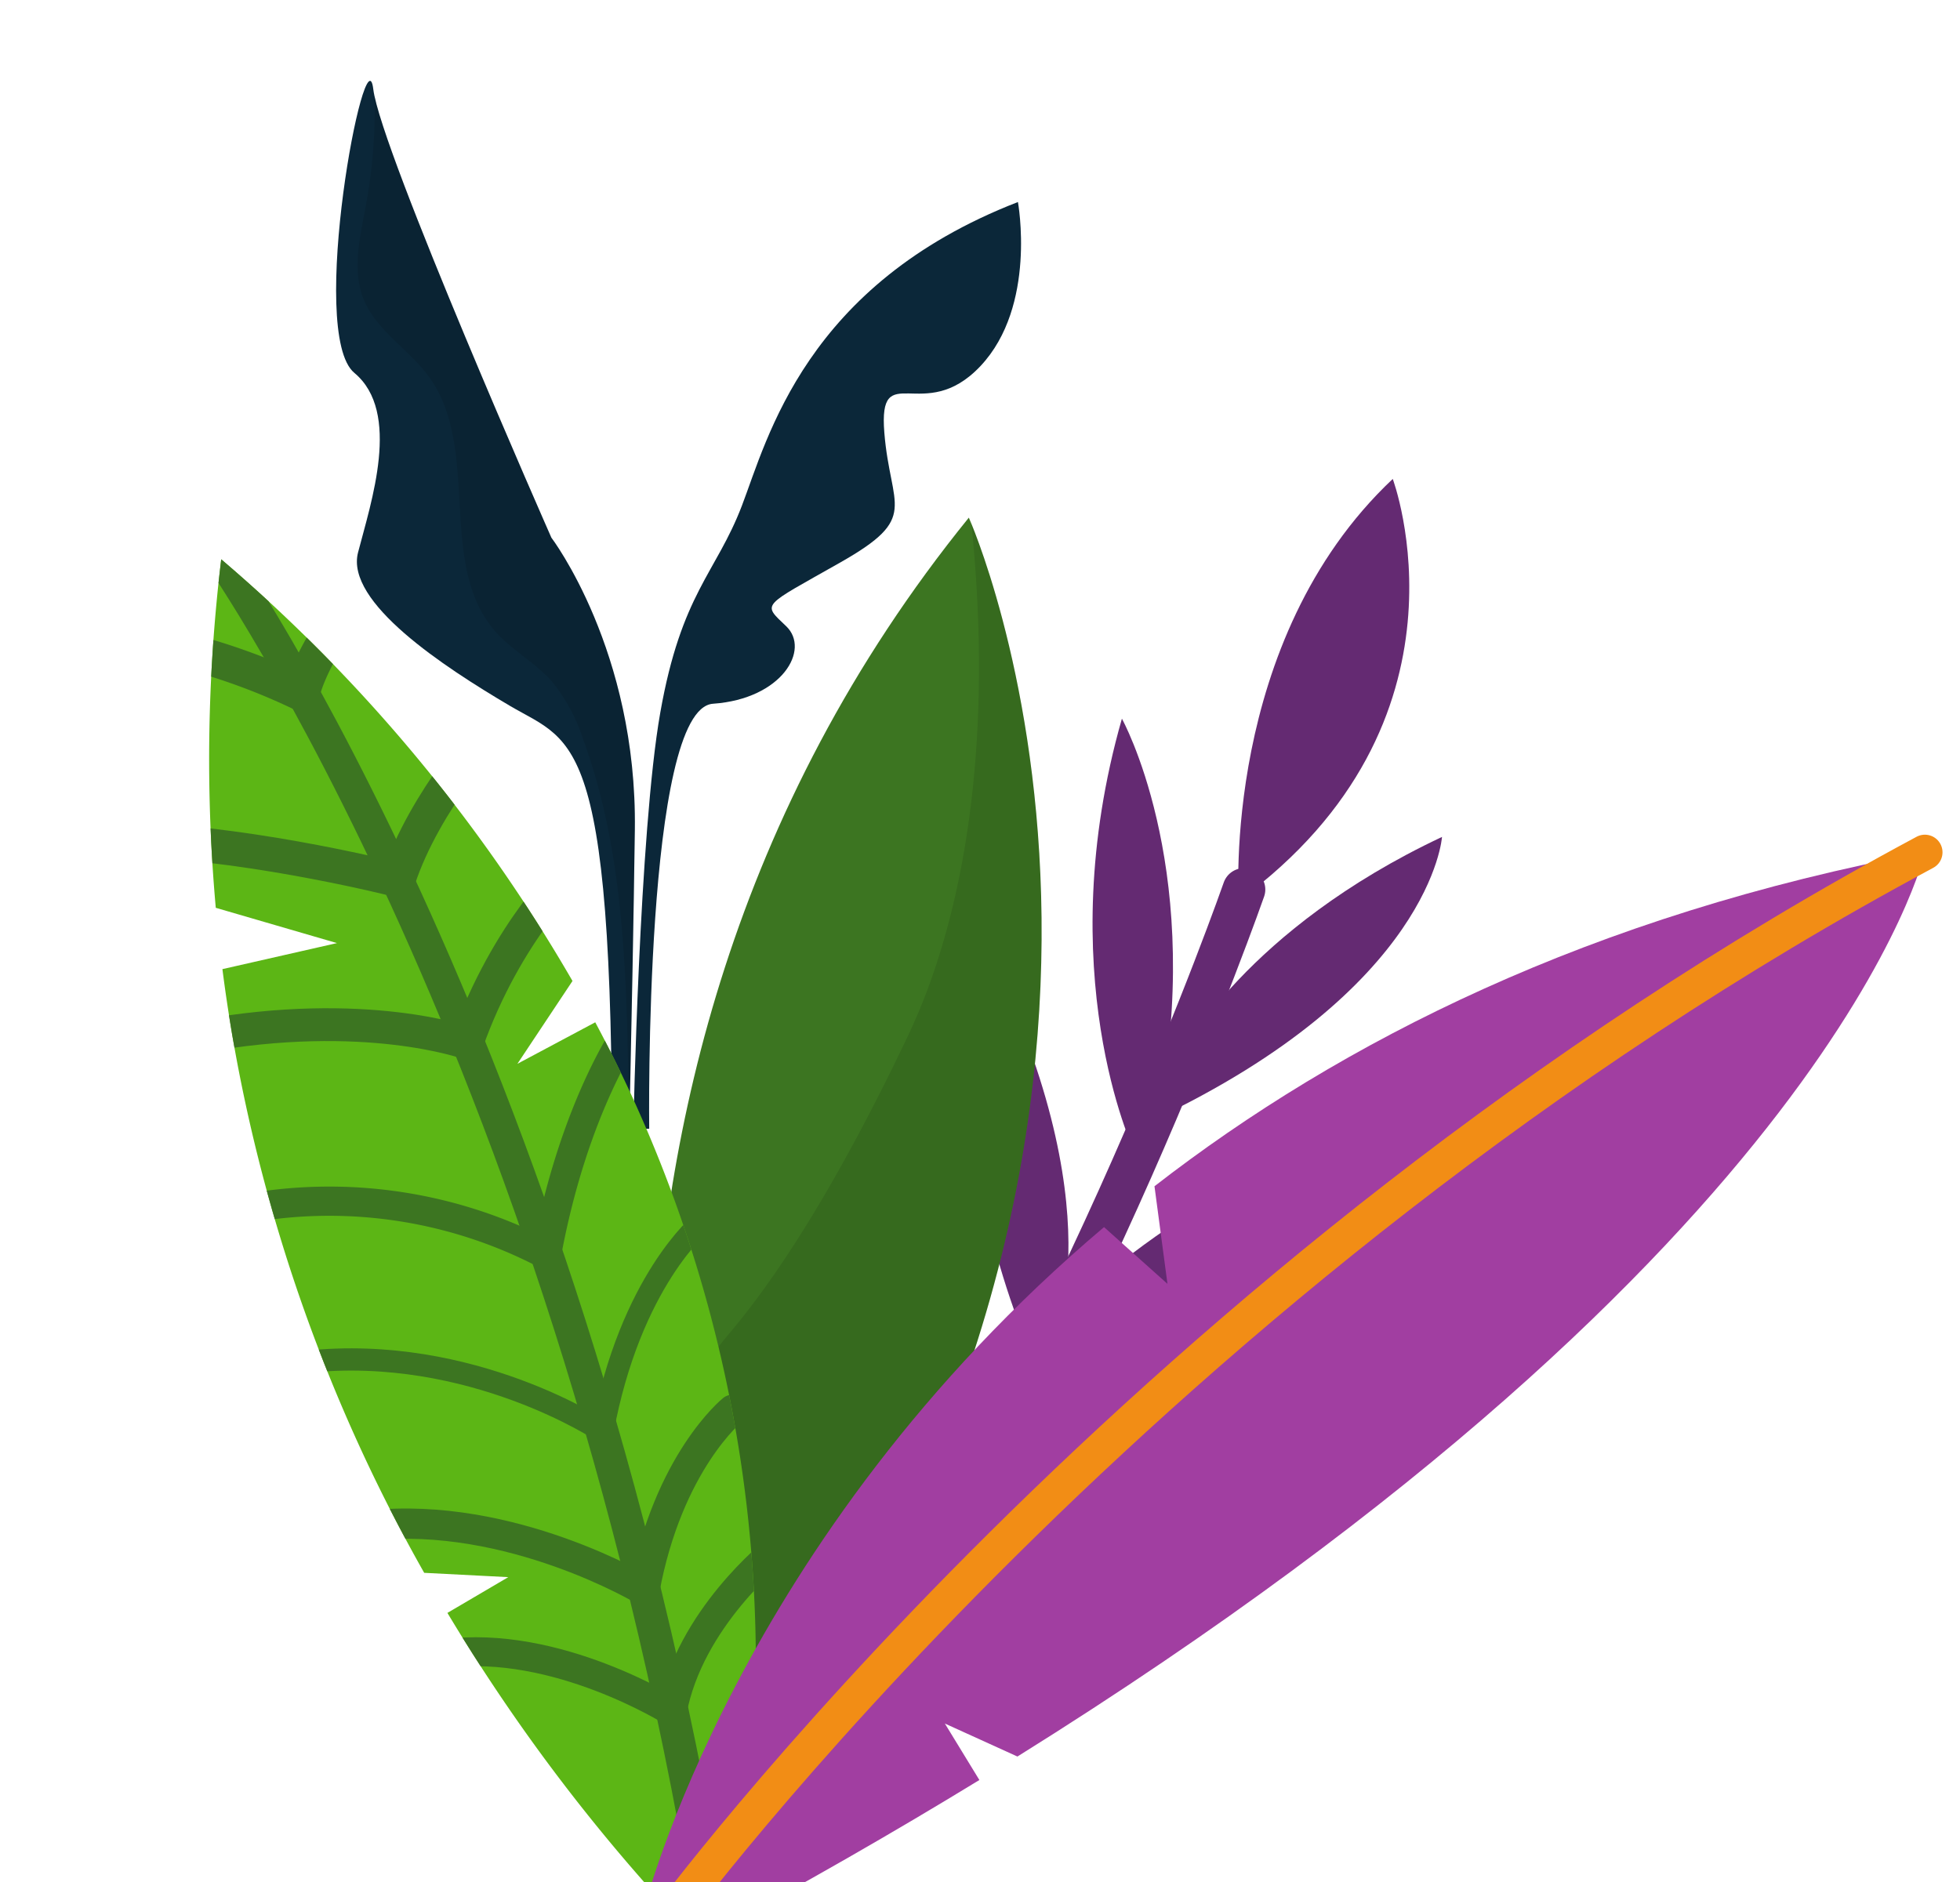
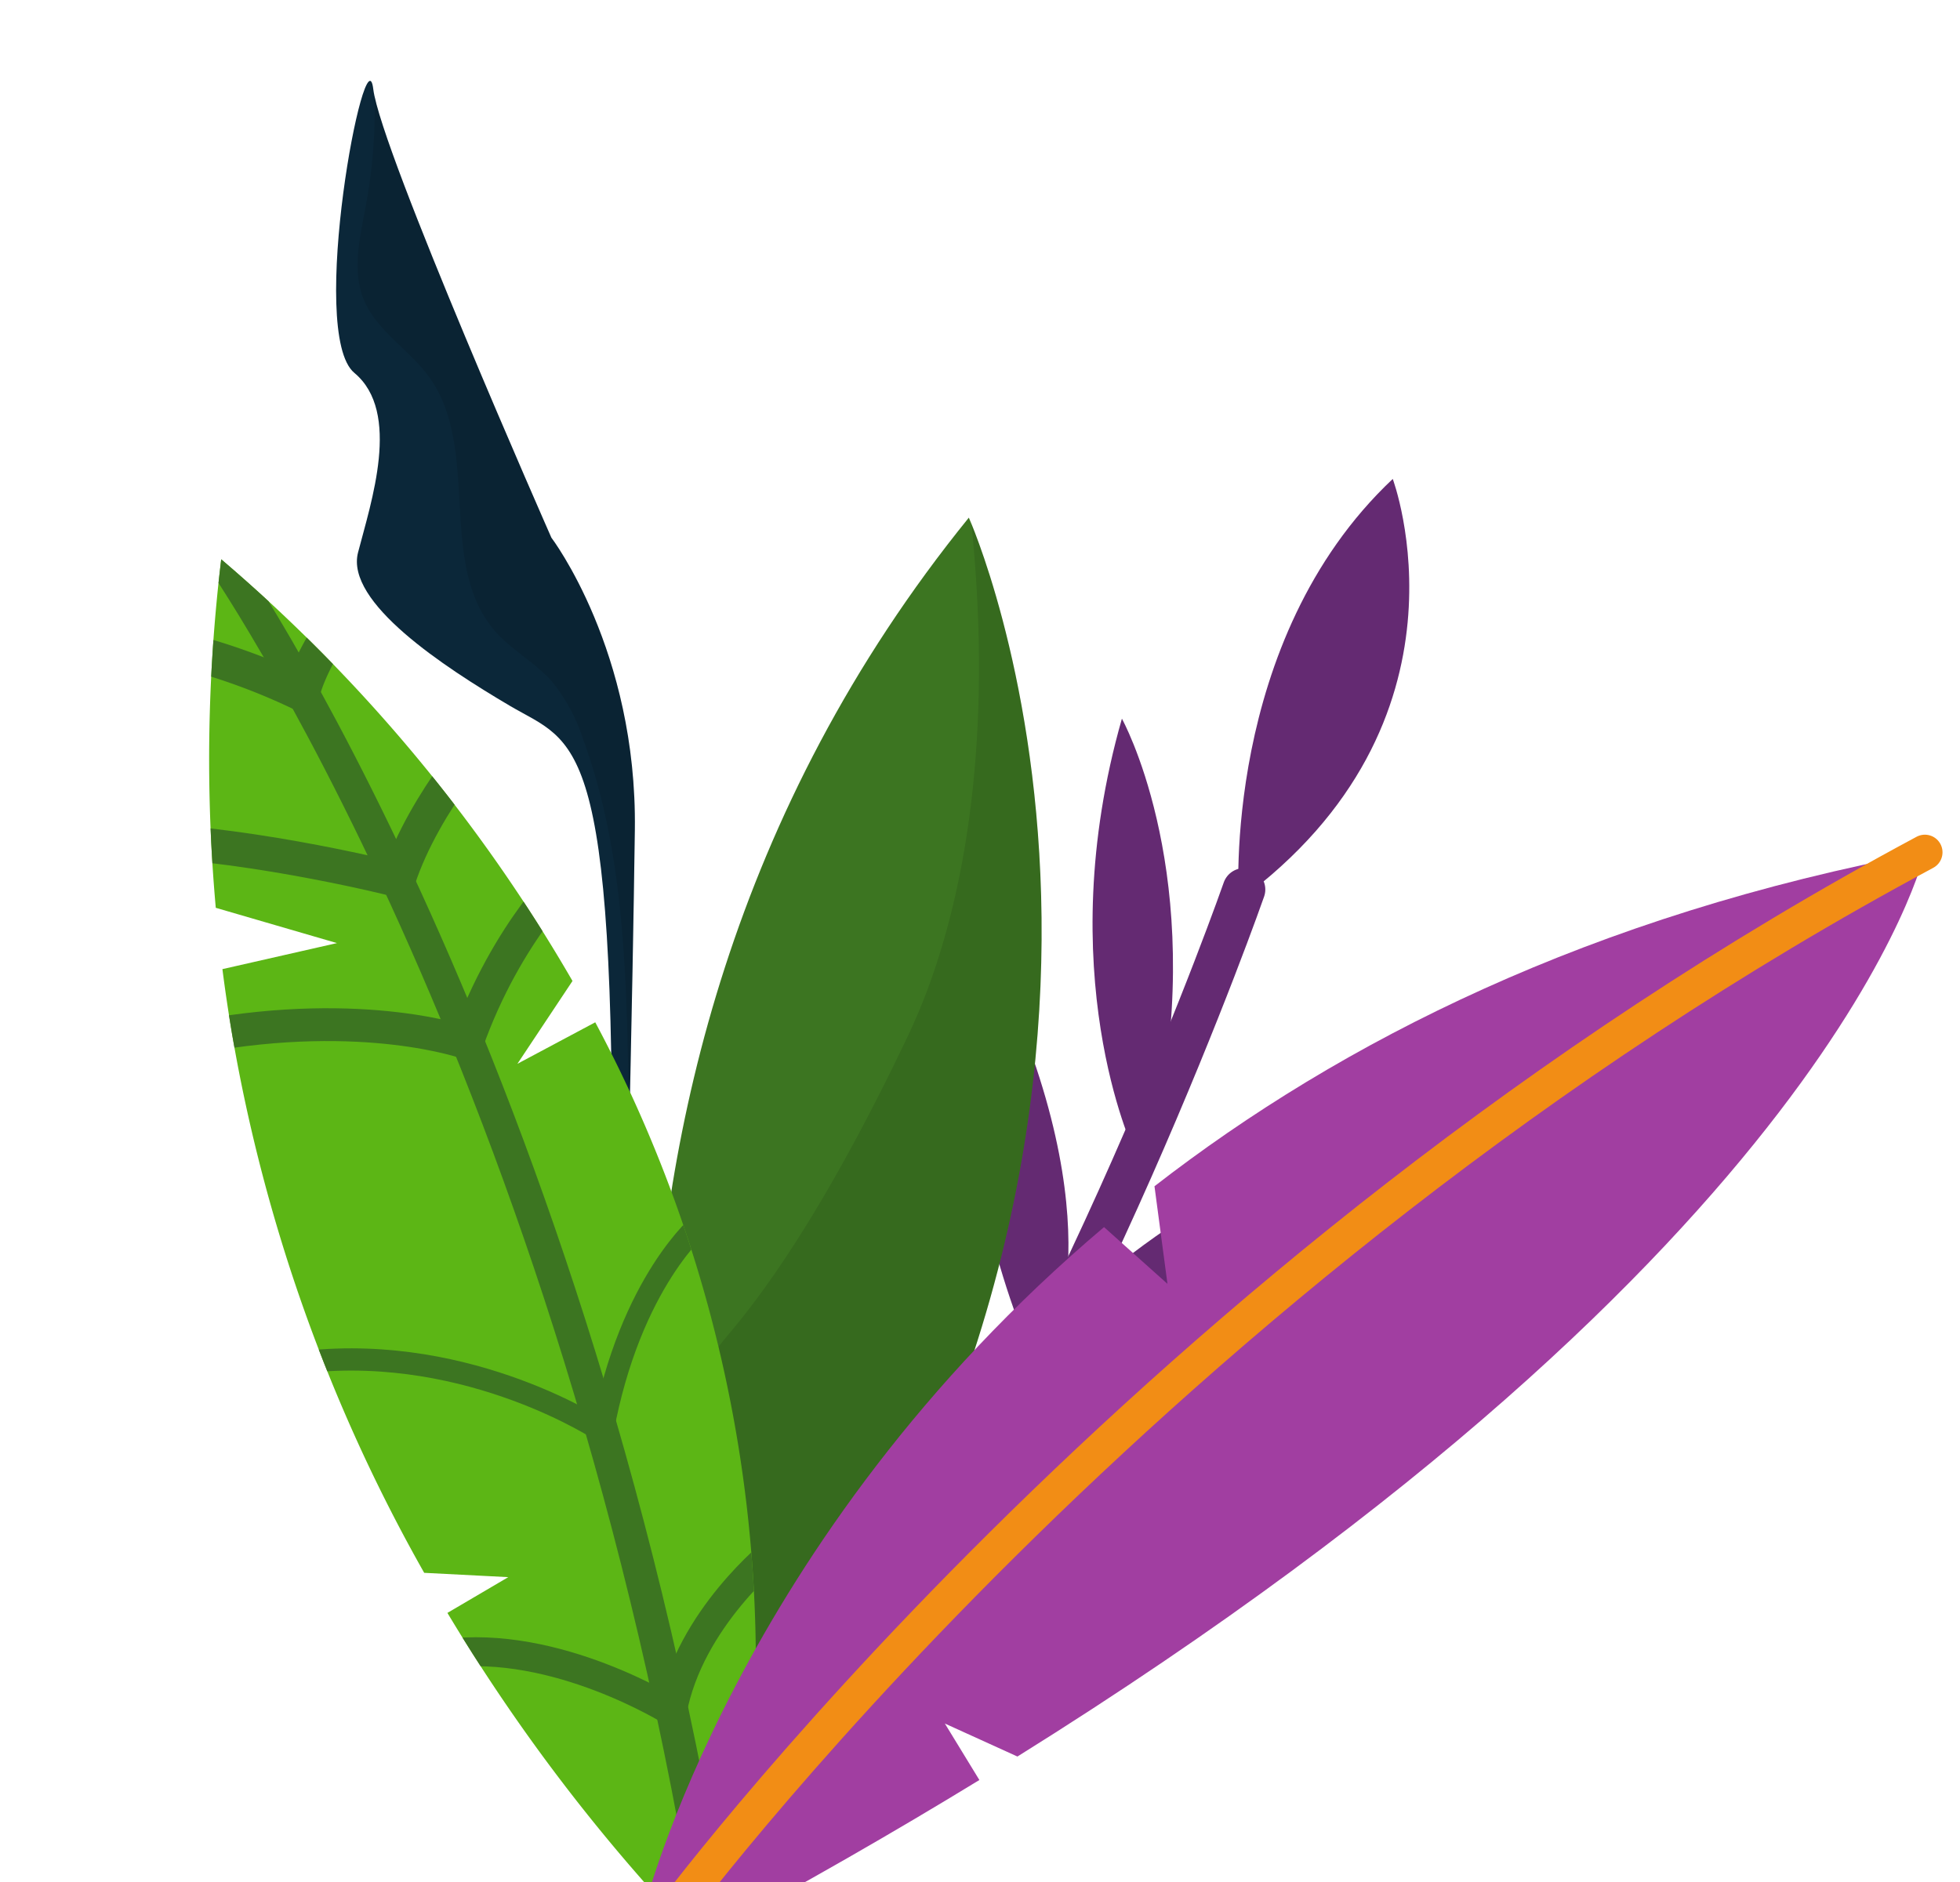
<svg xmlns="http://www.w3.org/2000/svg" width="249.879" height="240" viewBox="0 0 249.879 240">
  <defs>
    <style>.a,.d,.j,.k,.l,.m,.n,.o,.p,.q,.s{fill:none;}.b{clip-path:url(#a);}.c{fill:#642a72;}.d{stroke:#642a72;stroke-width:5.45px;}.d,.j,.k,.l,.m,.n,.o,.p,.q,.s{stroke-linecap:round;stroke-miterlimit:10;}.e{fill:#0b2739;}.f{opacity:0.1;mix-blend-mode:multiply;isolation:isolate;}.g{fill:#3c7521;}.h{fill:#5cb615;}.i{clip-path:url(#b);}.j,.k,.l,.m,.n,.o,.p,.q{stroke:#3c7521;}.j{stroke-width:4.176px;}.k{stroke-width:4.555px;}.l{stroke-width:4.38px;}.m{stroke-width:4.186px;}.n{stroke-width:3.725px;}.o{stroke-width:2.836px;}.p{stroke-width:3.858px;}.q{stroke-width:3.692px;}.r{fill:#a13ea1;}.s{stroke:#f28d15;stroke-width:4.493px;}</style>
    <clipPath id="a">
      <rect class="a" width="249.879" height="240" />
    </clipPath>
    <clipPath id="b">
      <path class="a" d="M9410.627,3980.536l-15.449-4.5a212.453,212.453,0,0,1,.692-44.44,206.052,206.052,0,0,1,44.786,53.77l-7.022,10.562,9.923-5.292a173.376,173.376,0,0,1,17.3,114.752l-6.616-.206a233.4,233.4,0,0,1-29.531-39.235l7.759-4.56-10.719-.551a212.02,212.02,0,0,1-24.471-68.559q-.725-4.272-1.254-8.421Z" transform="translate(-9394.331 -3931.596)" />
    </clipPath>
  </defs>
  <g transform="translate(-9345.25 -3800.305)">
    <g class="b" transform="translate(9345.25 3800.305)">
      <g transform="translate(26.662 10.312)">
        <g transform="translate(81.257 50.76)">
          <path class="c" d="M9635.927,3966.524s-2.266-33.173,19.631-53.792C9655.558,3912.732,9667.16,3943.647,9635.927,3966.524Z" transform="translate(-9585.917 -3912.732)" />
-           <path class="c" d="M9619.551,4024.344s8.045-15.783,33.1-27.579c0,0-1.281,19.324-36.9,36.147Z" transform="translate(-9576.729 -3951.117)" />
          <path class="c" d="M9591.6,4087.087s17.322-19.522,49.591-27.713c0,0-.317,17.07-51.392,32.609Z" transform="translate(-9564.877 -3979.716)" />
          <path class="c" d="M9563.843,4142.291s26.788-22.682,62.858-23.981C9626.7,4118.31,9596.891,4151.879,9563.843,4142.291Z" transform="translate(-9553.021 -4006.637)" />
          <path class="c" d="M9605.406,3969.007s10.113,18.19,5.135,47.705l-3.638,7.278S9596.186,4001.285,9605.406,3969.007Z" transform="translate(-9570.294 -3938.438)" />
          <path class="c" d="M9583,4068.484s8.19-17.918-10.977-53.838c0,0-4.278,28.114,8.405,57.27Z" transform="translate(-9556.44 -3959.284)" />
          <path class="c" d="M9556.777,4108.9s8.281-20.284-11.676-60.573c0,0-6.394,28.639,10.531,63.2Z" transform="translate(-9543.917 -3974.669)" />
          <path class="d" d="M9594.705,4009.111s-21.293,61.022-50.533,101.658" transform="translate(-9544.036 -3956.756)" />
        </g>
        <g transform="translate(16.188)">
          <path class="e" d="M9461.249,3963.634s.652-25.884.967-48.8-10.643-37.3-10.643-37.3-21.753-49.318-22.705-57.2-8.44,31.179-2.412,36.19,2.116,16.545.472,22.9,10.935,14.586,19.346,19.548,13.507,3.078,13,64.7Z" transform="translate(-9424.131 -3819.288)" />
          <path class="f" d="M9431.333,3822.888a66.9,66.9,0,0,1-1.083,13.813c-.745,4.028-1.842,8.308-.3,12.1,1.635,4.016,5.789,6.371,8.331,9.881,6.694,9.237.919,23.989,8.5,32.514,2.085,2.347,4.96,3.882,7.066,6.213a22.315,22.315,0,0,1,4.06,7.43c5.169,14.075,5.518,29.388,5.806,44.378.087-.4.154-.8.231-1.194.2-9.128.421-20.67.575-31.546.314-22.915-10.646-37.3-10.646-37.3S9433.529,3833.045,9431.333,3822.888Z" transform="translate(-9426.435 -3820.932)" />
-           <path class="e" d="M9493.9,3965.939s.742-37.847,3.428-53.082,7.109-17.784,10.4-26.381,8.093-28.214,35.2-38.747c0,0,2.441,13.251-4.774,20.916s-13.033-1.177-12.258,8.493,4.56,10.774-5.586,16.537-10.013,5.18-6.918,8.154-.529,9.262-9.337,9.877-8.136,54.191-8.136,54.191Z" transform="translate(-9456.003 -3832.28)" />
        </g>
        <g transform="translate(0 55.696)">
          <path class="g" d="M9503.5,4086.578s-25.607-89.87,35.1-164.76c0,0,33.652,74.89-27.209,161.131Z" transform="translate(-9441.747 -3921.818)" />
          <path class="f" d="M9540.644,3923.3c3.754,36.976-4.5,57.692-8.091,65.261-6.565,13.822-14.279,27.7-22.253,37.329-2.326,2.815-4.735,5.638-6.241,8.967-2.446,5.406-2.285,11.583-2.078,17.513.342,9.8,1.714,21.375,10.321,26.083a14.113,14.113,0,0,0,3.451,1.319C9569.46,4000.337,9543.961,3931.428,9540.644,3923.3Z" transform="translate(-9443.454 -3922.496)" />
          <g transform="translate(0 5.311)">
            <path class="h" d="M9410.627,3980.536l-15.449-4.5a212.453,212.453,0,0,1,.692-44.44,206.052,206.052,0,0,1,44.786,53.77l-7.022,10.562,9.923-5.292a173.376,173.376,0,0,1,17.3,114.752l-6.616-.206a233.4,233.4,0,0,1-29.531-39.235l7.759-4.56-10.719-.551a212.02,212.02,0,0,1-24.471-68.559q-.725-4.272-1.254-8.421Z" transform="translate(-9394.331 -3931.596)" />
            <g class="i">
              <g transform="translate(-12.157 -0.731)">
                <path class="j" d="M9396.552,3930.25s45.8,65.267,63.395,177.624" transform="translate(-9383.189 -3930.25)" />
                <path class="k" d="M9404.928,3935.285s-7.307,8.573-9,15.088a81.117,81.117,0,0,0-23.972-7.25" transform="translate(-9371.953 -3932.55)" />
                <path class="l" d="M9422.9,3970.6s-8.784,9.4-12.16,19.721c0,0-17.327-4.448-33.246-5.176" transform="translate(-9374.48 -3948.682)" />
                <path class="m" d="M9439.812,4004.338s-8.414,7.688-13.541,22.166c0,0-12.971-4.659-33.976-.831" transform="translate(-9381.246 -3964.093)" />
-                 <path class="n" d="M9452.527,4041.452s-7.148,9.784-10.692,29a59.571,59.571,0,0,0-37.663-5.982" transform="translate(-9386.669 -3981.046)" />
                <path class="o" d="M9467.534,4087.322s-9.094,7.4-12.635,26.623c0,0-16.688-11.151-37.759-8.878" transform="translate(-9392.595 -4001.998)" />
-                 <path class="p" d="M9478.277,4131.245s-8.232,6.633-11.257,23.047c0,0-17.027-10.228-35.021-8.286" transform="translate(-9399.381 -4022.062)" />
                <path class="q" d="M9491.685,4164.421s-10.867,8.587-13.057,20.475c0,0-14.8-9.3-29-7.39" transform="translate(-9407.434 -4037.216)" />
              </g>
            </g>
          </g>
          <path class="r" d="M9561.422,4042.96l1.655,12.445-8.086-7.235c-46.988,39.715-58.708,87.184-58.708,87.184l7.615,3.46c12.741-6.837,24.443-13.562,35.2-20.141l-4.4-7.2,9.251,4.206c104.557-65.229,115.688-115.3,115.688-115.3C9617.079,4008.37,9585.175,4024.522,9561.422,4042.96Z" transform="translate(-9440.9 -3957.703)" />
          <path class="s" d="M9501.594,4136.807s60.949-83.1,160.473-136.43" transform="translate(-9443.327 -3957.703)" />
        </g>
      </g>
    </g>
  </g>
</svg>